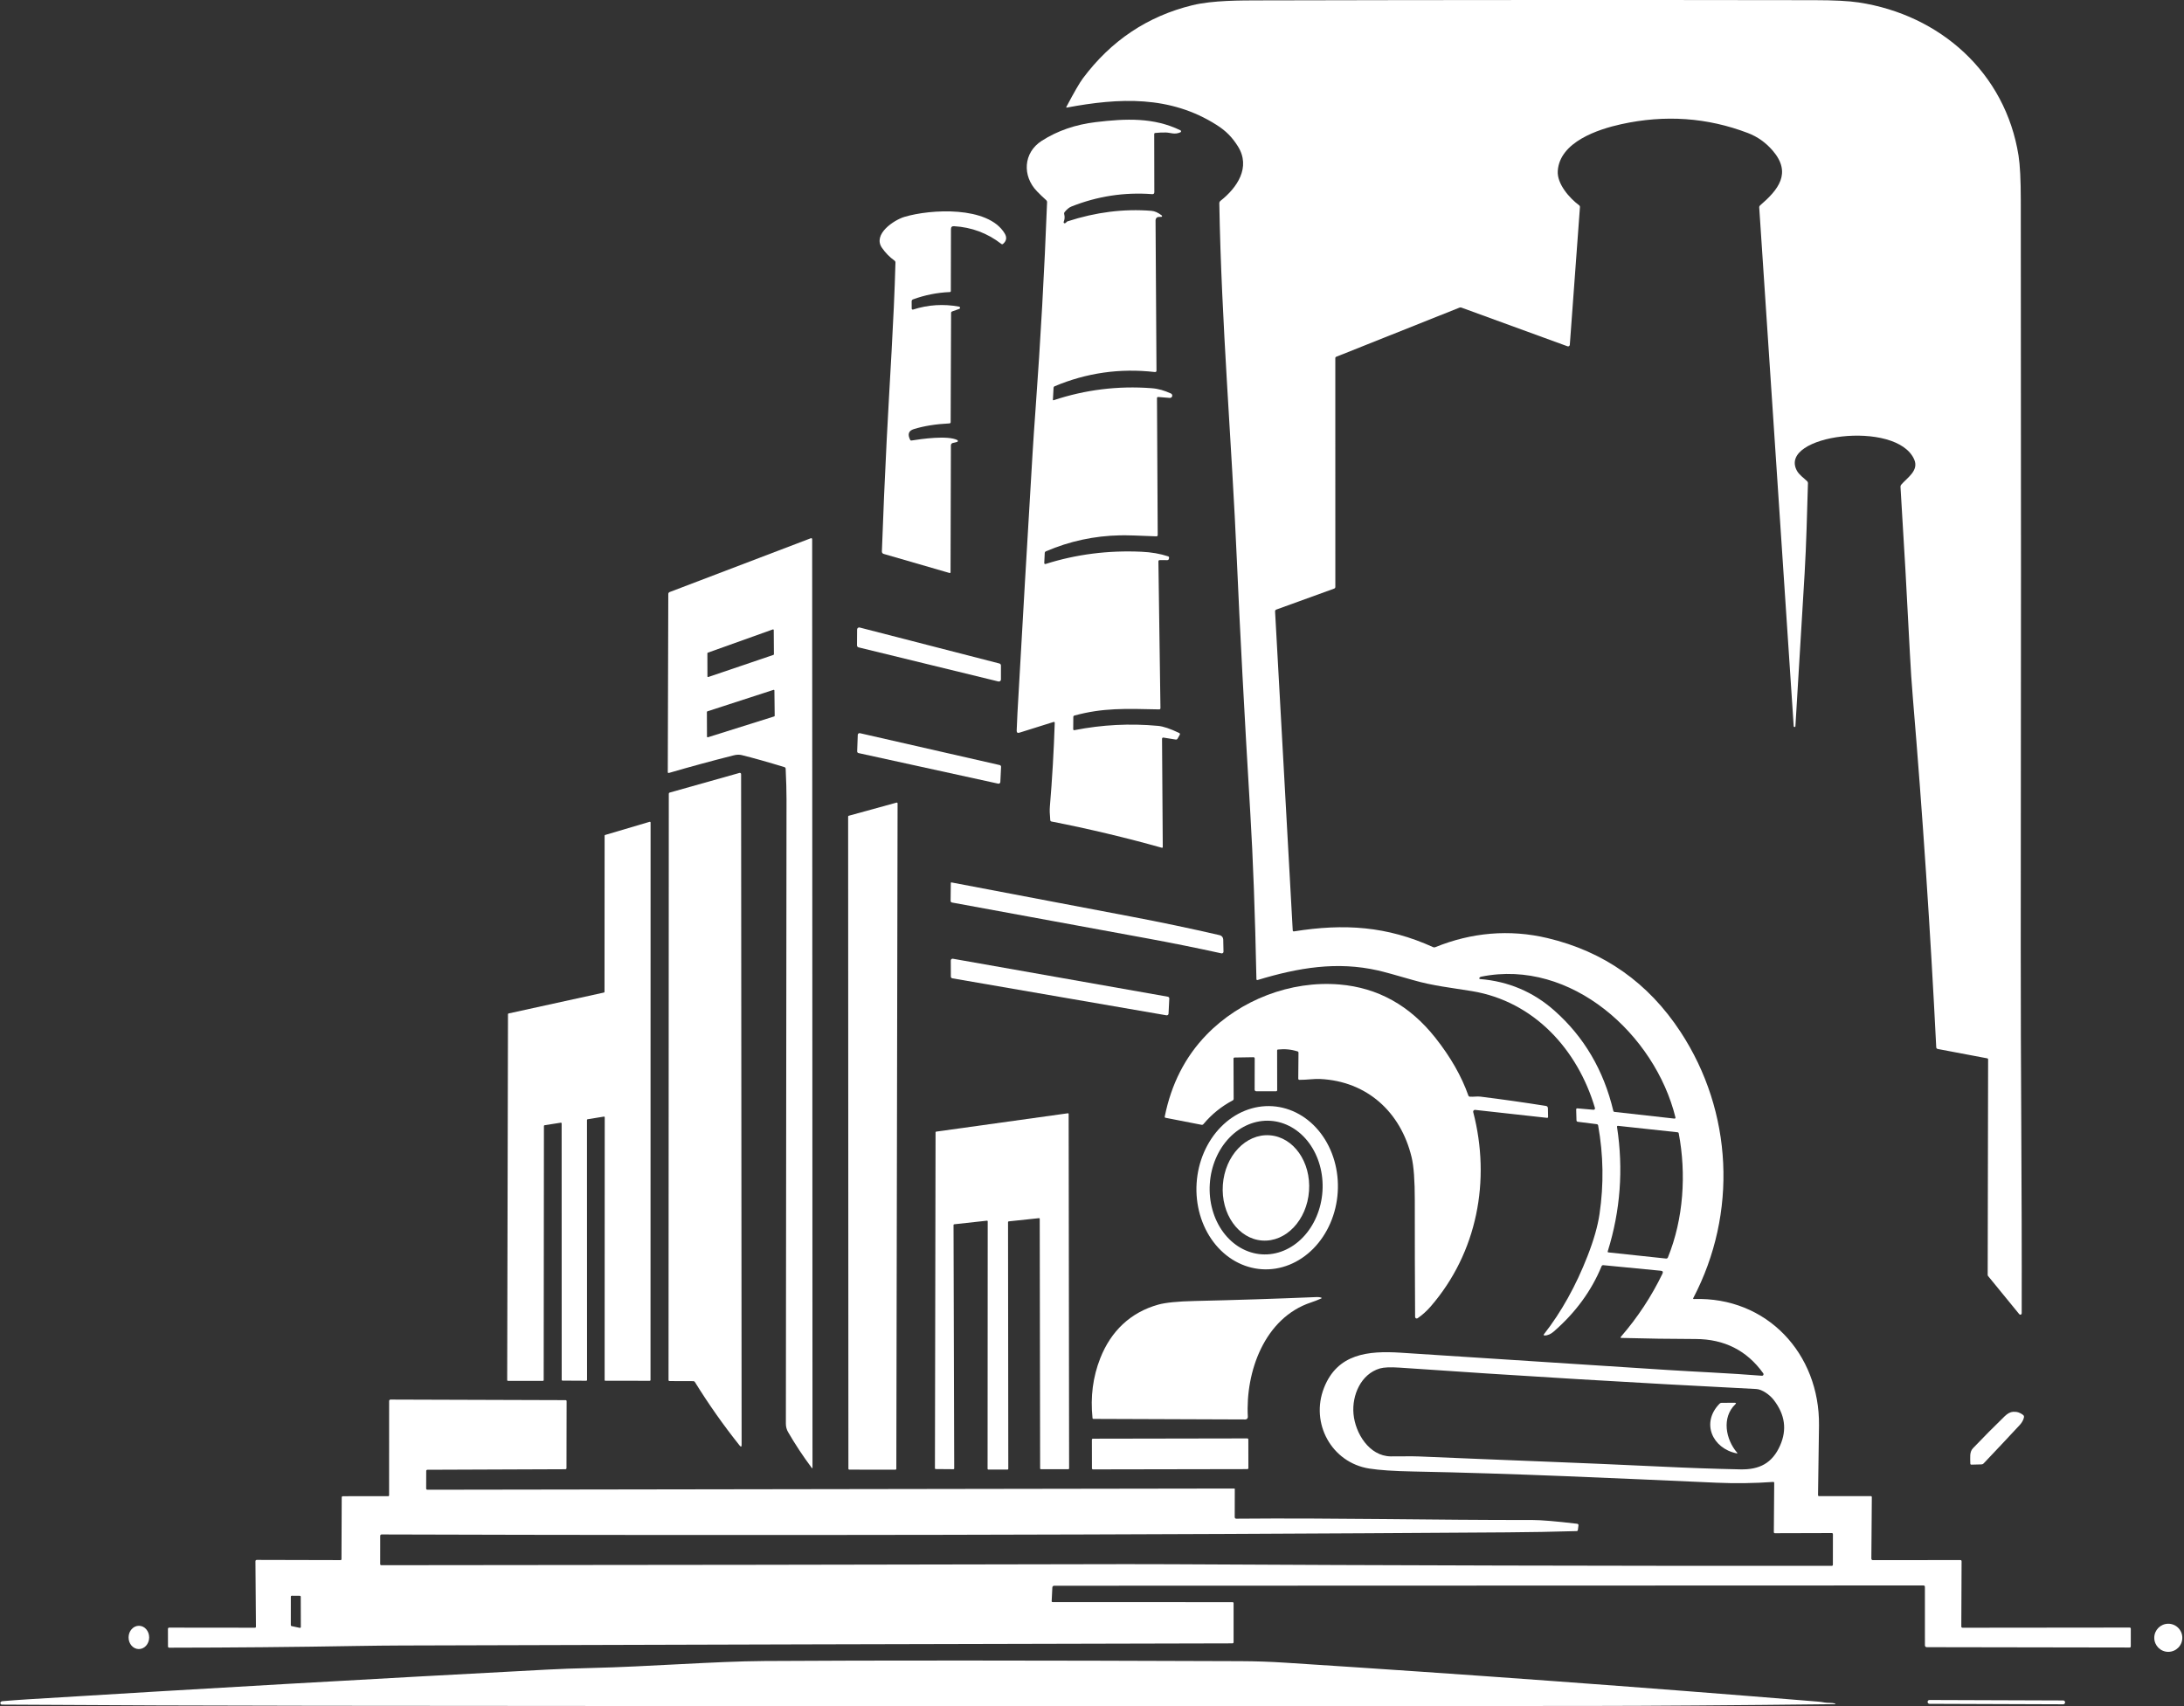
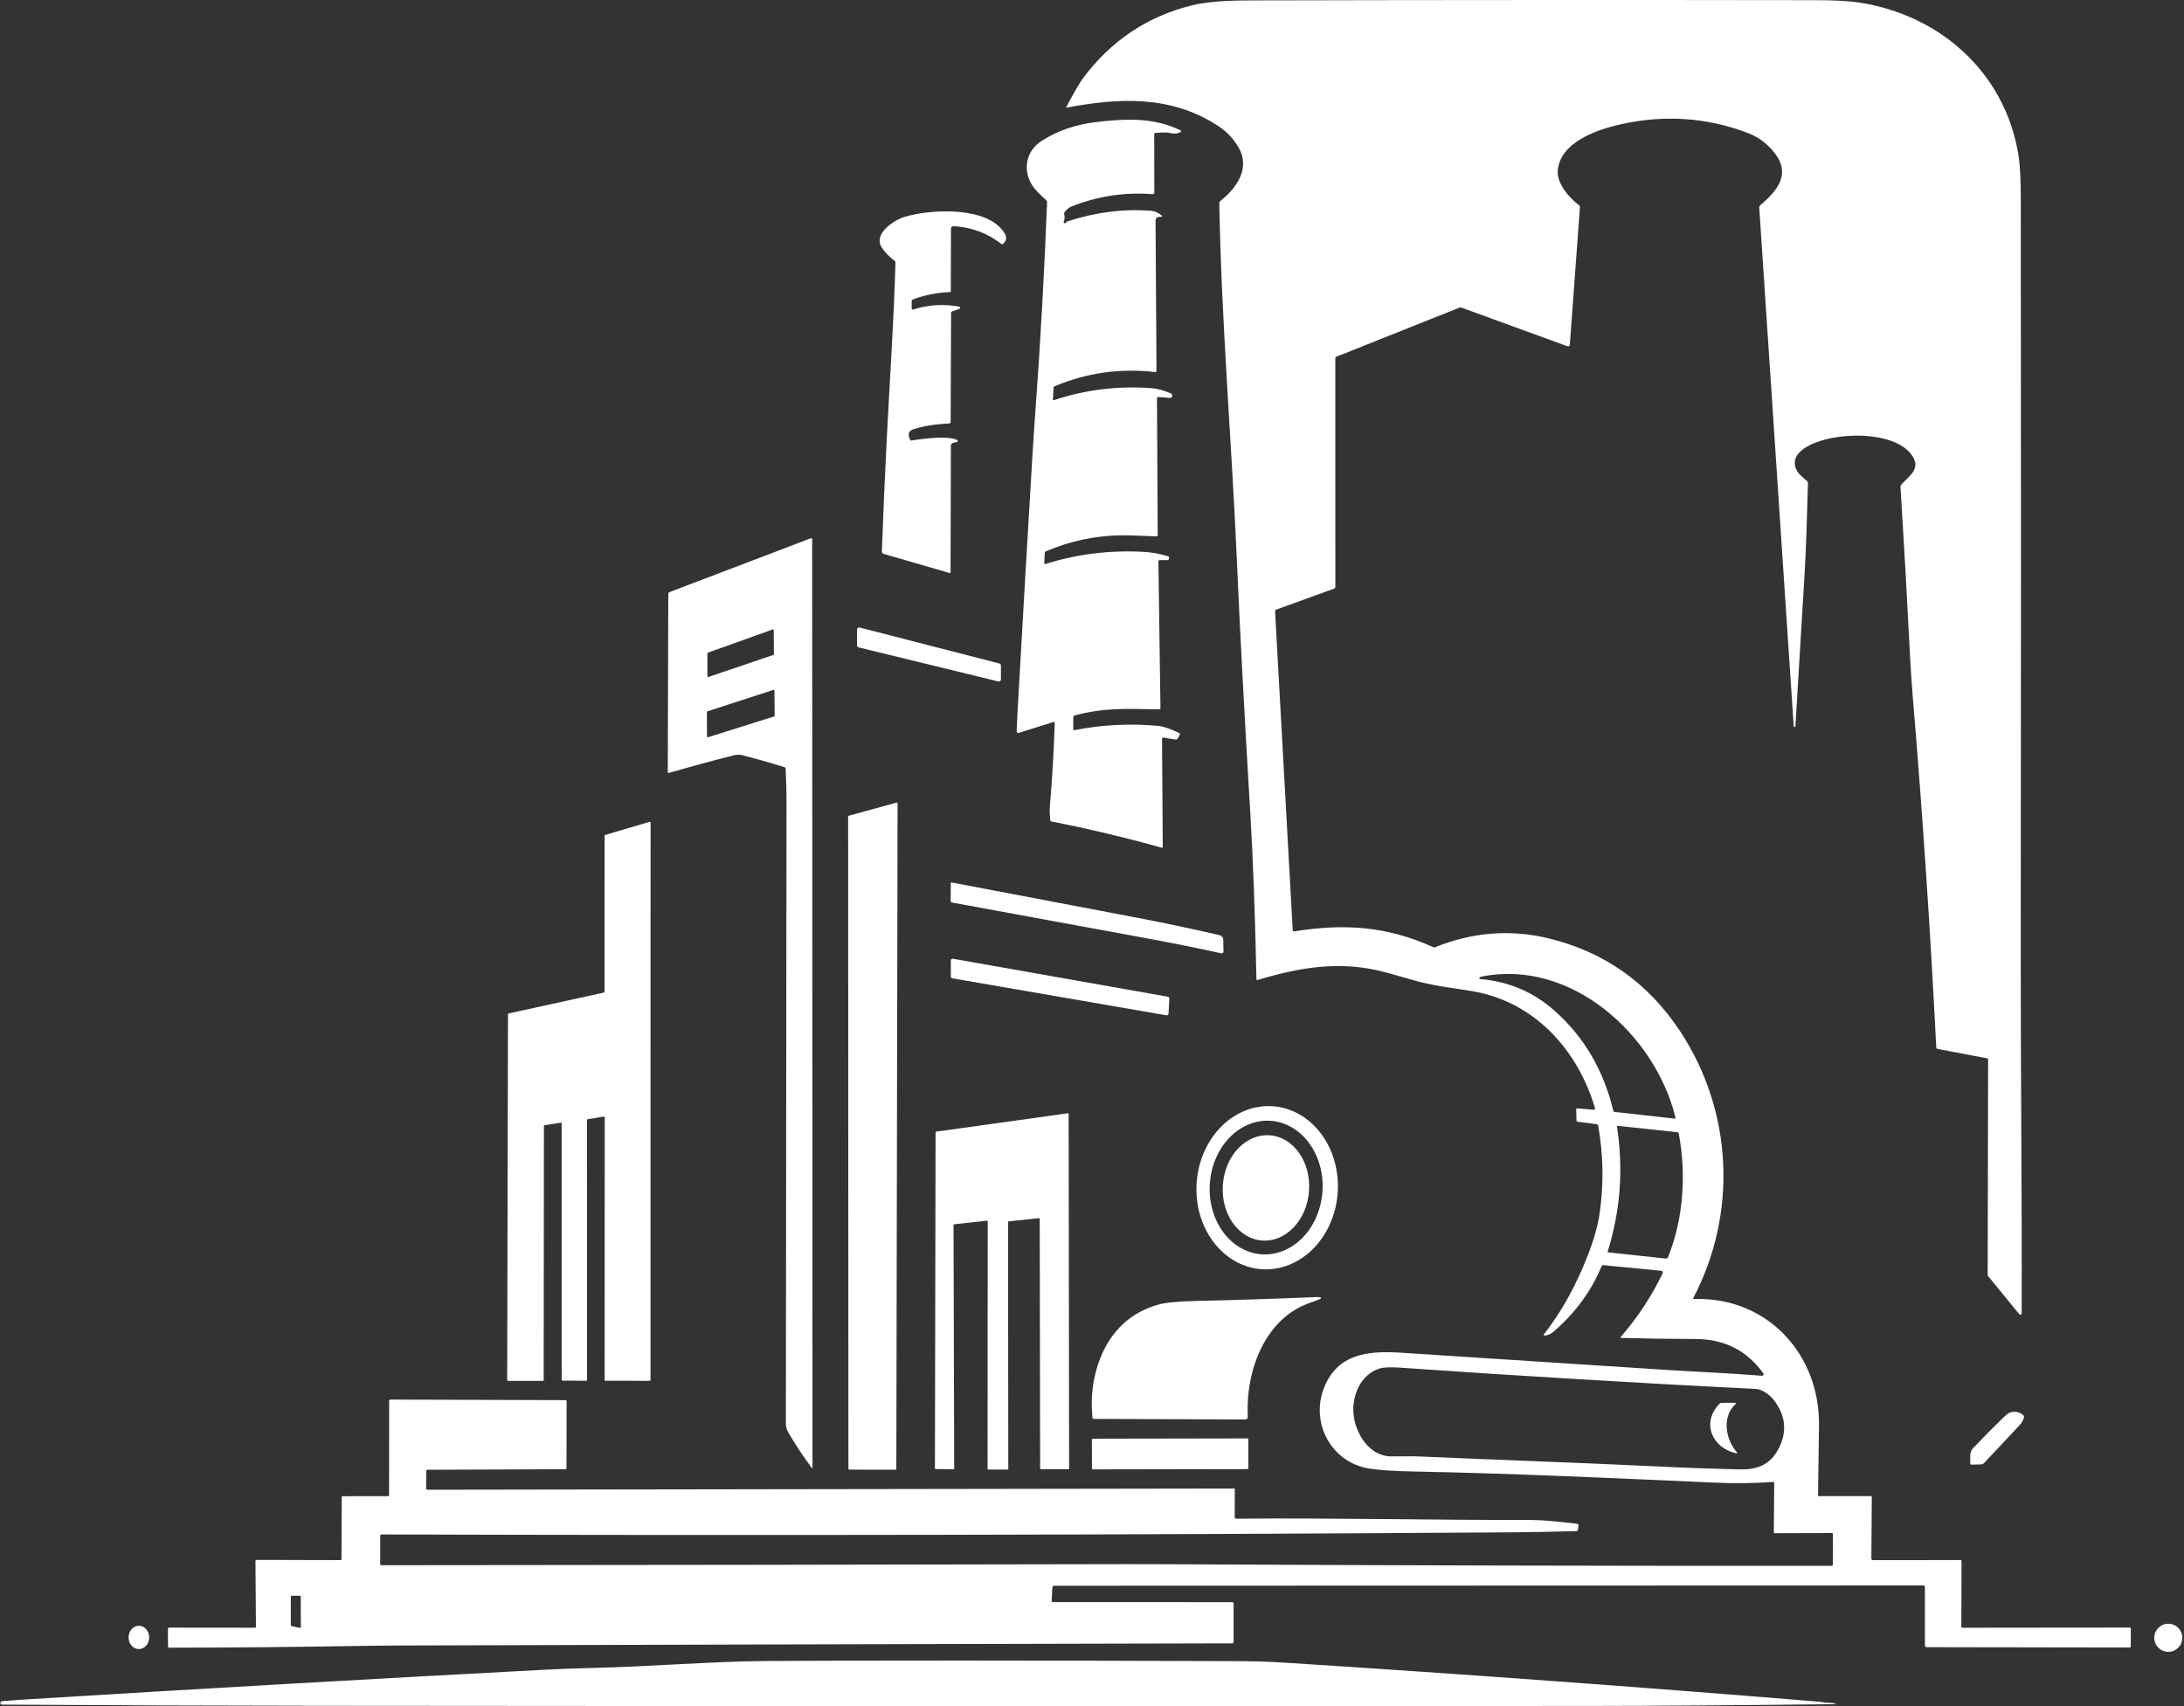
<svg xmlns="http://www.w3.org/2000/svg" width="192" height="150" viewBox="0 0 192 150" fill="none">
  <rect x="0" y="0" width="192" height="150" fill="#333333" stroke="none" />
  <g clip-path="url(#clip0_571_197)">
    <path d="M159.926 131.54H164.469C164.527 131.54 164.556 131.57 164.556 131.63L164.515 137.018C164.515 137.116 164.564 137.166 164.66 137.166L172.332 137.16C172.408 137.16 172.447 137.198 172.447 137.274L172.423 143.005C172.423 143.032 172.434 143.059 172.453 143.079C172.473 143.098 172.499 143.109 172.526 143.109L187.214 143.094C187.286 143.094 187.323 143.13 187.323 143.201L187.321 144.743C187.321 144.813 187.286 144.848 187.218 144.848L169.381 144.819C169.34 144.819 169.3 144.802 169.27 144.773C169.241 144.743 169.224 144.703 169.224 144.661L169.222 139.518C169.221 139.434 169.175 139.392 169.083 139.392L92.669 139.417C92.629 139.417 92.591 139.432 92.562 139.46C92.533 139.487 92.516 139.525 92.514 139.564L92.455 140.763C92.451 140.825 92.481 140.856 92.545 140.856L108.349 140.86C108.415 140.86 108.448 140.894 108.448 140.961V144.368C108.448 144.445 108.41 144.483 108.334 144.483C83.991 144.536 59.648 144.599 35.307 144.671C34.105 144.675 32.813 144.689 31.431 144.712C25.916 144.808 20.401 144.858 14.886 144.864C14.808 144.864 14.769 144.825 14.768 144.747L14.764 143.218C14.764 143.139 14.803 143.1 14.882 143.1L22.406 143.108C22.47 143.109 22.501 143.077 22.501 143.012L22.457 137.263C22.456 137.247 22.459 137.232 22.465 137.218C22.47 137.204 22.479 137.191 22.489 137.18C22.5 137.17 22.513 137.161 22.527 137.155C22.541 137.149 22.556 137.146 22.571 137.146L29.929 137.164C29.989 137.164 30.02 137.133 30.02 137.072L30.041 131.657C30.041 131.583 30.078 131.546 30.154 131.546L34.126 131.542C34.179 131.542 34.206 131.516 34.206 131.464L34.209 123.172C34.209 123.156 34.213 123.14 34.219 123.125C34.225 123.11 34.234 123.096 34.245 123.085C34.257 123.073 34.27 123.065 34.285 123.058C34.3 123.052 34.316 123.049 34.331 123.05L49.714 123.1C49.781 123.1 49.814 123.133 49.812 123.199L49.801 129.071C49.801 129.139 49.767 129.173 49.698 129.174L37.573 129.221C37.56 129.221 37.546 129.224 37.534 129.229C37.521 129.234 37.51 129.241 37.501 129.251C37.491 129.26 37.483 129.271 37.478 129.283C37.473 129.296 37.47 129.309 37.47 129.322L37.465 130.858C37.465 130.937 37.504 130.977 37.583 130.977L108.504 130.87C108.538 130.87 108.554 130.886 108.553 130.919L108.547 133.389C108.547 133.407 108.551 133.425 108.557 133.441C108.564 133.458 108.574 133.472 108.587 133.485C108.6 133.497 108.615 133.507 108.631 133.514C108.647 133.52 108.665 133.524 108.683 133.523C117.359 133.444 126.04 133.652 134.718 133.638C135.474 133.637 136.784 133.747 138.646 133.968C138.735 133.979 138.775 134.028 138.765 134.118L138.716 134.504C138.708 134.576 138.669 134.612 138.598 134.613C136.561 134.673 134.524 134.71 132.489 134.724C99.526 134.951 66.55 135.012 33.56 134.908C33.471 134.908 33.426 134.953 33.426 135.042L33.424 137.507C33.424 137.577 33.459 137.612 33.529 137.612C55.352 137.597 77.174 137.566 98.995 137.519C100.276 137.516 101.57 137.519 102.876 137.527C122.259 137.632 141.642 137.679 161.025 137.669C161.096 137.669 161.132 137.632 161.132 137.56L161.136 134.889C161.136 134.819 161.101 134.784 161.031 134.784L156.043 134.798C155.975 134.799 155.942 134.765 155.942 134.697L155.975 130.379C155.975 130.316 155.944 130.287 155.882 130.291C154.214 130.409 152.556 130.432 150.907 130.359C142.018 129.967 133.111 129.543 124.214 129.372C122.551 129.341 121.27 129.255 120.373 129.114C117.07 128.594 115.17 125.138 116.397 122.016C117.576 119.015 120.267 118.745 123.132 118.928C130.924 119.426 138.713 119.931 146.502 120.441C148.945 120.602 152.09 120.727 154.881 120.954C154.933 120.958 154.971 120.946 154.996 120.919C155.019 120.894 155.032 120.861 155.034 120.827C155.036 120.793 155.026 120.76 155.005 120.732C153.569 118.733 151.589 117.731 149.065 117.725C146.892 117.72 144.72 117.689 142.547 117.63C142.457 117.628 142.441 117.592 142.5 117.523C143.962 115.837 145.179 113.991 146.149 111.984C146.224 111.827 146.176 111.74 146.004 111.723L140.955 111.234C140.879 111.226 140.826 111.258 140.796 111.329C139.912 113.482 138.515 115.393 136.605 117.059C136.329 117.3 136.059 117.418 135.792 117.413C135.698 117.41 135.68 117.372 135.738 117.298C137.262 115.349 138.538 113.058 139.565 110.426C140.112 109.025 140.463 107.793 140.618 106.731C141.001 104.13 140.96 101.535 140.496 98.948C140.491 98.919 140.477 98.894 140.456 98.874C140.435 98.854 140.408 98.841 140.379 98.837L138.714 98.627C138.635 98.617 138.595 98.572 138.592 98.493L138.565 97.536C138.564 97.523 138.567 97.511 138.572 97.5C138.576 97.488 138.583 97.478 138.592 97.47C138.601 97.461 138.612 97.455 138.624 97.451C138.635 97.447 138.648 97.445 138.66 97.446L140.089 97.57C140.108 97.572 140.128 97.569 140.146 97.562C140.164 97.554 140.18 97.542 140.192 97.527C140.204 97.511 140.213 97.493 140.217 97.474C140.221 97.454 140.22 97.434 140.215 97.415C138.699 92.277 134.854 88.035 129.395 87.138C127.65 86.852 125.947 86.668 124.247 86.174C122.673 85.718 121.639 85.435 121.145 85.323C117.541 84.504 114.162 85.071 110.567 86.159C110.494 86.181 110.456 86.153 110.455 86.077C110.337 80.356 110.158 75.487 109.916 71.472C109.391 62.707 108.999 55.325 108.739 49.326C108.283 38.84 107.374 28.372 107.192 17.875C107.191 17.833 107.201 17.79 107.219 17.752C107.238 17.713 107.265 17.68 107.299 17.654C108.739 16.522 109.995 14.719 108.822 12.858C108.318 12.06 107.787 11.514 106.961 10.989C102.861 8.377 98.38 8.598 93.795 9.457C93.736 9.469 93.72 9.447 93.749 9.393C94.431 8.106 94.91 7.277 95.185 6.908C97.668 3.573 100.883 1.423 104.83 0.459C106.616 0.022 109.144 0.038 110.726 0.034C126.995 -0.004 143.264 -0.01 159.534 0.015C161.247 0.017 162.536 0.084 163.4 0.215C170.55 1.299 176.305 6.38 177.456 13.695C177.585 14.519 177.651 15.81 177.652 17.569C177.677 39.404 177.675 61.24 177.648 83.076C177.635 93.882 177.761 104.678 177.732 115.466C177.731 115.491 177.724 115.515 177.709 115.536C177.695 115.556 177.675 115.571 177.652 115.579C177.628 115.588 177.603 115.589 177.579 115.582C177.555 115.575 177.534 115.561 177.518 115.542L174.781 112.193C174.756 112.163 174.742 112.125 174.742 112.087L174.779 93.136C174.779 93.087 174.755 93.058 174.707 93.049L170.349 92.225C170.313 92.218 170.281 92.2 170.258 92.173C170.234 92.146 170.22 92.111 170.219 92.075C169.706 81.835 169.022 71.615 168.168 61.416C168.059 60.113 167.972 58.821 167.908 57.538C167.66 52.621 167.382 47.707 167.076 42.795C167.072 42.729 167.092 42.671 167.134 42.62C167.648 42.014 168.703 41.385 168.29 40.416C166.768 36.844 156.268 38.23 157.966 41.377C158.17 41.754 158.544 41.995 158.873 42.312C158.921 42.357 158.944 42.413 158.941 42.481C158.86 45.138 158.803 47.789 158.646 50.441C158.383 54.903 158.113 59.375 157.838 63.857C157.835 63.875 157.826 63.891 157.812 63.903C157.799 63.915 157.781 63.921 157.763 63.921C157.745 63.921 157.728 63.915 157.714 63.903C157.701 63.891 157.692 63.875 157.689 63.857L154.656 18.223C154.655 18.195 154.66 18.166 154.671 18.14C154.682 18.114 154.699 18.09 154.72 18.072C156.308 16.706 157.565 15.224 155.824 13.221C155.216 12.523 154.498 12.016 153.668 11.698C150.089 10.331 146.373 10.071 142.522 10.92C140.482 11.368 137.117 12.479 136.946 15.03C136.87 16.162 137.97 17.415 138.819 18.044C138.876 18.087 138.902 18.144 138.896 18.215L138.006 30.313C138.005 30.337 137.998 30.36 137.986 30.38C137.974 30.4 137.957 30.418 137.937 30.43C137.917 30.443 137.895 30.451 137.871 30.454C137.847 30.456 137.823 30.453 137.801 30.445L128.477 27.044C128.423 27.023 128.362 27.023 128.307 27.046L117.452 31.375C117.41 31.391 117.39 31.428 117.39 31.486L117.392 51.596C117.392 51.674 117.355 51.726 117.283 51.752L112.209 53.591C112.128 53.621 112.09 53.679 112.095 53.766L113.646 81.788C113.65 81.866 113.69 81.898 113.766 81.885C118.196 81.182 121.921 81.425 125.994 83.274C126.055 83.301 126.115 83.302 126.176 83.276C129.34 81.986 132.698 81.681 136.041 82.476C141.008 83.656 144.906 86.403 147.737 90.718C152.338 97.736 152.762 106.669 148.862 114.12C148.828 114.182 148.847 114.212 148.918 114.21C155.318 113.996 159.984 119.006 159.912 125.326C159.889 127.365 159.861 129.402 159.827 131.439C159.826 131.507 159.859 131.54 159.926 131.54ZM147.293 98.246C145.502 90.968 138.129 84.267 130.222 85.867C130.144 85.883 130.088 85.916 130.056 85.968C130.049 85.979 130.046 85.99 130.045 86.003C130.045 86.015 130.047 86.027 130.053 86.038C130.058 86.049 130.066 86.058 130.076 86.065C130.086 86.072 130.098 86.076 130.11 86.077C132.611 86.279 134.793 87.205 136.655 88.855C139.258 91.162 140.983 94.099 141.83 97.666C141.843 97.72 141.877 97.751 141.932 97.757L147.204 98.347C147.217 98.349 147.231 98.347 147.243 98.342C147.255 98.337 147.266 98.329 147.275 98.32C147.284 98.31 147.29 98.298 147.293 98.285C147.296 98.272 147.296 98.259 147.293 98.246ZM146.628 110.556C148.008 107.16 148.255 103.206 147.582 99.649C147.57 99.588 147.534 99.554 147.471 99.548L142.258 98.985C142.179 98.976 142.146 99.011 142.157 99.09C142.725 102.802 142.453 106.443 141.341 110.012C141.322 110.072 141.344 110.105 141.407 110.111L146.467 110.651C146.501 110.655 146.534 110.647 146.563 110.63C146.592 110.613 146.615 110.587 146.628 110.556ZM146.132 128.947C148.417 129.058 150.703 129.138 152.989 129.186C154.666 129.223 155.798 128.656 156.492 127.09C157.11 125.695 156.923 124.358 155.93 123.079C155.587 122.634 154.912 122.146 154.397 122.121C143.938 121.593 133.484 120.966 123.035 120.241C122.235 120.187 121.66 120.211 121.31 120.313C119.643 120.802 118.84 122.669 118.989 124.308C119.144 126.018 120.37 128.017 122.256 128.044C123.094 128.055 123.991 128.017 124.755 128.05C131.88 128.362 139.009 128.603 146.132 128.947ZM25.566 142.884C25.566 142.903 25.573 142.921 25.584 142.935C25.596 142.95 25.612 142.96 25.63 142.964L26.348 143.119C26.36 143.122 26.372 143.122 26.384 143.119C26.396 143.116 26.407 143.111 26.416 143.103C26.426 143.095 26.433 143.086 26.439 143.075C26.444 143.064 26.447 143.052 26.447 143.04L26.439 140.382C26.439 140.361 26.43 140.34 26.415 140.325C26.4 140.309 26.379 140.301 26.357 140.301L25.65 140.295C25.628 140.295 25.608 140.303 25.592 140.319C25.577 140.334 25.568 140.355 25.568 140.376L25.566 142.884Z" fill="white" />
    <path d="M92.63 35.186C95.422 34.26 98.286 33.908 101.221 34.129C101.861 34.176 102.367 34.339 102.933 34.593C102.978 34.613 103.014 34.647 103.036 34.691C103.057 34.735 103.062 34.785 103.05 34.832C103.038 34.879 103.009 34.921 102.969 34.948C102.929 34.976 102.881 34.989 102.832 34.984L101.814 34.902C101.801 34.901 101.788 34.903 101.776 34.907C101.763 34.911 101.752 34.918 101.743 34.927C101.733 34.936 101.726 34.946 101.721 34.958C101.716 34.97 101.713 34.983 101.713 34.995L101.777 47.041C101.777 47.056 101.774 47.071 101.768 47.086C101.762 47.1 101.754 47.112 101.743 47.123C101.732 47.134 101.719 47.142 101.704 47.148C101.69 47.153 101.675 47.156 101.659 47.155C100.094 47.084 99.03 47.054 98.466 47.066C96.199 47.111 94.028 47.579 91.954 48.47C91.885 48.5 91.849 48.553 91.845 48.628L91.803 49.502C91.802 49.516 91.805 49.529 91.81 49.542C91.816 49.554 91.825 49.565 91.836 49.573C91.847 49.582 91.859 49.587 91.873 49.59C91.886 49.592 91.9 49.591 91.913 49.587C94.603 48.734 97.417 48.374 100.354 48.509C101.222 48.548 102 48.683 102.689 48.913C102.756 48.935 102.784 48.981 102.774 49.051L102.762 49.127C102.757 49.16 102.74 49.191 102.714 49.213C102.688 49.235 102.655 49.247 102.621 49.247L101.96 49.245C101.877 49.245 101.836 49.287 101.838 49.37L102.018 62.254C102.019 62.332 101.981 62.37 101.903 62.369C98.908 62.303 96.956 62.229 94.451 62.911C94.424 62.918 94.4 62.934 94.384 62.956C94.367 62.978 94.358 63.005 94.358 63.033L94.348 64.096C94.348 64.177 94.388 64.209 94.466 64.193C96.896 63.715 99.343 63.59 101.807 63.818C102.265 63.86 102.882 64.068 103.656 64.439C103.736 64.478 103.754 64.536 103.71 64.612L103.524 64.939C103.487 65.004 103.43 65.032 103.354 65.02L102.293 64.851C102.203 64.837 102.157 64.876 102.157 64.968L102.221 74.472C102.222 74.482 102.219 74.492 102.215 74.501C102.211 74.51 102.204 74.517 102.196 74.523C102.188 74.53 102.179 74.534 102.169 74.535C102.16 74.537 102.15 74.537 102.14 74.534C98.937 73.635 95.704 72.866 92.44 72.227C92.373 72.214 92.336 72.172 92.33 72.102C92.283 71.597 92.272 71.209 92.295 70.937C92.502 68.481 92.645 66.024 92.724 63.563C92.726 63.483 92.689 63.455 92.613 63.478L89.623 64.416C89.455 64.468 89.374 64.406 89.379 64.23C89.393 63.755 89.416 63.24 89.447 62.683C89.875 55.074 90.317 47.465 90.775 39.856C90.841 38.767 90.928 37.474 91.037 35.977C91.479 29.915 91.817 23.847 92.051 17.774C92.053 17.705 92.029 17.648 91.979 17.603C91.693 17.349 91.423 17.089 91.167 16.824C89.856 15.474 89.953 13.419 91.587 12.376C92.966 11.495 94.549 10.949 96.335 10.736C98.992 10.418 101.43 10.317 103.776 11.457C103.793 11.465 103.807 11.477 103.816 11.492C103.826 11.508 103.831 11.526 103.83 11.544C103.83 11.563 103.824 11.581 103.814 11.596C103.804 11.612 103.789 11.624 103.772 11.632C103.261 11.863 102.906 11.657 102.495 11.649C102.183 11.643 101.872 11.656 101.562 11.69C101.5 11.696 101.469 11.731 101.469 11.793L101.479 16.892C101.479 17.019 101.416 17.078 101.291 17.069C98.842 16.885 96.473 17.249 94.185 18.16C93.994 18.237 93.799 18.395 93.6 18.636C93.552 18.695 93.538 18.76 93.557 18.832C93.617 19.062 93.601 19.286 93.511 19.506C93.504 19.522 93.503 19.539 93.505 19.556C93.508 19.572 93.516 19.588 93.527 19.6C93.538 19.613 93.552 19.622 93.568 19.627C93.584 19.632 93.601 19.633 93.617 19.629C93.674 19.613 93.718 19.582 93.749 19.535C93.773 19.499 93.809 19.472 93.852 19.46C96.344 18.649 98.802 18.342 101.227 18.537C101.515 18.56 101.817 18.695 102.132 18.941C102.144 18.95 102.153 18.962 102.157 18.977C102.162 18.991 102.162 19.006 102.157 19.02C102.152 19.034 102.143 19.046 102.131 19.055C102.119 19.063 102.104 19.068 102.09 19.067L101.872 19.071C101.797 19.072 101.724 19.102 101.671 19.157C101.617 19.211 101.587 19.284 101.587 19.361L101.669 32.575C101.669 32.676 101.619 32.721 101.52 32.709C98.456 32.36 95.519 32.778 92.706 33.964C92.682 33.974 92.662 33.99 92.647 34.012C92.632 34.033 92.623 34.058 92.621 34.084L92.564 35.135C92.562 35.185 92.584 35.201 92.63 35.186Z" fill="white" />
    <path d="M83.757 38.947C83.712 38.958 83.671 38.984 83.642 39.021C83.613 39.059 83.597 39.105 83.596 39.153L83.565 50.3C83.565 50.368 83.532 50.392 83.466 50.374L77.681 48.698C77.635 48.684 77.595 48.656 77.567 48.617C77.54 48.578 77.526 48.532 77.528 48.484C77.644 45.226 77.785 41.961 77.951 38.69C78.212 33.479 78.582 28.294 78.722 23.073C78.723 23.009 78.698 22.959 78.647 22.921C78.21 22.607 77.839 22.229 77.534 21.787C76.704 20.59 78.594 19.341 79.511 19.068C81.776 18.388 86.857 18.077 88.327 20.528C88.534 20.873 88.486 21.176 88.185 21.439C88.133 21.483 88.081 21.485 88.026 21.443C86.81 20.499 85.426 19.98 83.873 19.887C83.692 19.876 83.602 19.96 83.602 20.142L83.59 25.579C83.59 25.642 83.559 25.675 83.495 25.678C82.385 25.724 81.309 25.939 80.267 26.321C80.186 26.351 80.145 26.409 80.145 26.497L80.149 27.127C80.149 27.142 80.152 27.156 80.159 27.169C80.166 27.183 80.175 27.194 80.187 27.203C80.199 27.212 80.213 27.217 80.228 27.22C80.242 27.222 80.257 27.221 80.271 27.216C81.599 26.79 82.948 26.705 84.319 26.96C84.341 26.964 84.362 26.976 84.377 26.992C84.392 27.009 84.401 27.03 84.403 27.053C84.405 27.075 84.4 27.097 84.388 27.116C84.376 27.134 84.358 27.149 84.337 27.156L83.695 27.385C83.671 27.394 83.65 27.41 83.635 27.431C83.62 27.452 83.612 27.477 83.612 27.504L83.575 37.107C83.575 37.182 83.537 37.222 83.462 37.226C82.269 37.284 81.226 37.451 80.333 37.727C79.876 37.869 79.769 38.183 80.013 38.667C80.038 38.717 80.078 38.738 80.134 38.729C81.014 38.587 83.323 38.261 84.16 38.69C84.176 38.699 84.189 38.712 84.197 38.728C84.206 38.744 84.209 38.762 84.207 38.779C84.205 38.797 84.197 38.814 84.186 38.828C84.174 38.841 84.158 38.851 84.141 38.855L83.757 38.947Z" fill="white" />
    <path d="M68.962 67.446C67.482 66.993 66.231 66.64 65.209 66.388C64.998 66.336 64.76 66.343 64.495 66.411C62.594 66.89 60.702 67.404 58.819 67.953C58.743 67.975 58.706 67.947 58.706 67.87L58.751 52.225C58.751 52.188 58.762 52.151 58.783 52.121C58.803 52.09 58.833 52.067 58.867 52.054L71.26 47.33C71.353 47.295 71.399 47.327 71.399 47.427L71.428 129.018C71.428 129.1 71.403 129.108 71.353 129.043C70.602 128.037 69.913 126.994 69.286 125.914C69.154 125.687 69.088 125.439 69.088 125.17C69.106 106.866 69.125 88.561 69.144 70.257C69.144 69.523 69.119 68.631 69.069 67.582C69.065 67.512 69.029 67.467 68.962 67.446ZM67.997 57.577C68.008 57.572 68.019 57.565 68.026 57.555C68.033 57.545 68.037 57.533 68.037 57.52L68.022 55.395C68.022 55.386 68.019 55.376 68.015 55.368C68.01 55.359 68.004 55.352 67.996 55.347C67.989 55.341 67.98 55.337 67.97 55.336C67.961 55.335 67.951 55.336 67.942 55.339L62.229 57.382C62.217 57.386 62.207 57.394 62.2 57.404C62.192 57.414 62.188 57.426 62.188 57.439L62.192 59.465C62.192 59.474 62.194 59.483 62.199 59.492C62.203 59.5 62.21 59.508 62.217 59.513C62.225 59.519 62.234 59.522 62.243 59.523C62.253 59.525 62.262 59.524 62.271 59.521L67.997 57.577ZM68.061 62.988C68.073 62.984 68.085 62.976 68.093 62.965C68.101 62.955 68.105 62.941 68.105 62.928L68.08 60.712C68.08 60.702 68.077 60.692 68.073 60.684C68.068 60.675 68.062 60.667 68.054 60.662C68.046 60.656 68.037 60.652 68.027 60.651C68.018 60.649 68.008 60.65 67.999 60.653L62.186 62.541C62.174 62.545 62.163 62.553 62.156 62.564C62.148 62.574 62.144 62.587 62.144 62.6L62.153 64.762C62.153 64.771 62.156 64.781 62.16 64.789C62.165 64.797 62.171 64.805 62.179 64.81C62.186 64.816 62.195 64.82 62.205 64.822C62.214 64.823 62.224 64.823 62.233 64.82L68.061 62.988Z" fill="white" />
    <path d="M75.575 55.17L87.859 58.334C87.898 58.344 87.933 58.366 87.957 58.398C87.982 58.43 87.995 58.469 87.995 58.509V59.74C87.995 59.768 87.989 59.794 87.977 59.819C87.965 59.843 87.947 59.865 87.926 59.882C87.904 59.899 87.879 59.91 87.853 59.916C87.826 59.922 87.799 59.922 87.772 59.915L75.478 56.916C75.439 56.906 75.404 56.884 75.379 56.852C75.354 56.819 75.341 56.78 75.341 56.739L75.35 55.343C75.351 55.315 75.357 55.288 75.37 55.264C75.382 55.239 75.399 55.218 75.421 55.201C75.443 55.185 75.468 55.173 75.495 55.168C75.521 55.162 75.549 55.163 75.575 55.17Z" fill="white" />
-     <path d="M87.754 68.898L75.478 66.211C75.442 66.204 75.41 66.183 75.388 66.155C75.366 66.126 75.354 66.09 75.356 66.054L75.408 64.609C75.409 64.586 75.414 64.563 75.424 64.542C75.435 64.522 75.45 64.504 75.468 64.49C75.486 64.475 75.507 64.466 75.53 64.461C75.552 64.456 75.576 64.456 75.598 64.461L87.886 67.264C87.921 67.272 87.953 67.293 87.975 67.322C87.997 67.351 88.008 67.387 88.006 67.423L87.942 68.752C87.941 68.775 87.935 68.797 87.925 68.817C87.915 68.837 87.9 68.855 87.882 68.869C87.864 68.883 87.843 68.892 87.821 68.897C87.799 68.902 87.776 68.902 87.754 68.898Z" fill="white" />
-     <path d="M60.939 121.429L58.857 121.422C58.834 121.422 58.812 121.413 58.797 121.397C58.781 121.381 58.772 121.359 58.772 121.336L58.795 69.799C58.795 69.736 58.825 69.695 58.886 69.679L65.01 67.954C65.027 67.949 65.044 67.948 65.061 67.951C65.078 67.954 65.094 67.961 65.108 67.972C65.122 67.982 65.133 67.995 65.14 68.011C65.148 68.026 65.152 68.043 65.152 68.061L65.197 127.022C65.197 127.213 65.137 127.234 65.018 127.084C63.6 125.306 62.293 123.45 61.096 121.517C61.06 121.459 61.008 121.429 60.939 121.429Z" fill="white" />
    <path d="M74.585 129.138L74.561 71.789C74.562 71.773 74.567 71.758 74.576 71.746C74.586 71.734 74.599 71.725 74.614 71.721L78.817 70.565C78.828 70.562 78.839 70.562 78.85 70.564C78.861 70.566 78.871 70.57 78.88 70.577C78.889 70.584 78.896 70.593 78.901 70.603C78.906 70.613 78.908 70.624 78.908 70.635L78.798 129.142C78.798 129.161 78.79 129.179 78.777 129.193C78.763 129.206 78.745 129.214 78.726 129.214L74.656 129.21C74.638 129.21 74.619 129.202 74.606 129.189C74.592 129.175 74.585 129.157 74.585 129.138Z" fill="white" />
    <path d="M49.301 98.705L47.872 98.93C47.857 98.932 47.844 98.94 47.834 98.951C47.824 98.963 47.818 98.977 47.818 98.992L47.797 121.34C47.797 121.357 47.79 121.374 47.778 121.386C47.766 121.398 47.749 121.404 47.733 121.404H44.652C44.635 121.404 44.619 121.398 44.607 121.386C44.595 121.374 44.588 121.357 44.588 121.34L44.658 89.165C44.658 89.151 44.663 89.137 44.672 89.126C44.681 89.114 44.694 89.106 44.708 89.103L53.093 87.264C53.108 87.261 53.121 87.252 53.13 87.241C53.139 87.229 53.144 87.215 53.144 87.2L53.153 73.472C53.153 73.458 53.158 73.445 53.166 73.433C53.175 73.422 53.186 73.414 53.2 73.41L57.112 72.252C57.122 72.25 57.132 72.249 57.142 72.251C57.151 72.253 57.161 72.257 57.169 72.263C57.176 72.269 57.183 72.277 57.187 72.286C57.191 72.295 57.194 72.305 57.194 72.315L57.188 121.334C57.188 121.351 57.181 121.368 57.169 121.38C57.157 121.392 57.141 121.398 57.124 121.398L53.219 121.397C53.211 121.397 53.203 121.395 53.195 121.392C53.187 121.388 53.18 121.384 53.174 121.378C53.168 121.372 53.163 121.365 53.16 121.357C53.157 121.349 53.155 121.341 53.155 121.332L53.163 98.235C53.163 98.225 53.161 98.216 53.157 98.208C53.154 98.199 53.148 98.192 53.141 98.186C53.134 98.18 53.126 98.175 53.117 98.172C53.108 98.17 53.099 98.169 53.089 98.171L51.657 98.404C51.642 98.406 51.628 98.413 51.618 98.425C51.608 98.436 51.603 98.451 51.602 98.466L51.608 121.331C51.608 121.348 51.601 121.364 51.589 121.376C51.577 121.388 51.561 121.395 51.544 121.395L49.444 121.383C49.428 121.383 49.411 121.376 49.399 121.364C49.387 121.352 49.38 121.336 49.38 121.319L49.375 98.769C49.375 98.76 49.373 98.75 49.369 98.742C49.365 98.733 49.36 98.726 49.353 98.72C49.346 98.714 49.337 98.709 49.328 98.707C49.32 98.704 49.31 98.703 49.301 98.705Z" fill="white" />
    <path d="M83.646 77.583C88.966 78.6 94.227 79.6 99.429 80.584C102.026 81.075 104.625 81.62 107.225 82.22C107.312 82.24 107.39 82.288 107.447 82.357C107.503 82.427 107.535 82.513 107.537 82.602L107.56 83.669C107.561 83.692 107.556 83.714 107.547 83.735C107.537 83.755 107.523 83.774 107.506 83.788C107.488 83.803 107.468 83.813 107.446 83.818C107.423 83.823 107.4 83.823 107.378 83.818C105.228 83.347 103.064 82.91 100.887 82.509C95.16 81.454 89.432 80.401 83.702 79.351C83.614 79.334 83.57 79.281 83.57 79.191L83.588 77.632C83.588 77.624 83.589 77.617 83.592 77.61C83.595 77.604 83.6 77.598 83.605 77.593C83.611 77.589 83.617 77.585 83.624 77.584C83.631 77.582 83.639 77.582 83.646 77.583Z" fill="white" />
    <path d="M102.549 89.266L83.72 86.013C83.684 86.006 83.652 85.987 83.628 85.96C83.605 85.932 83.592 85.897 83.592 85.861L83.586 84.445C83.586 84.422 83.591 84.4 83.6 84.379C83.61 84.358 83.624 84.34 83.641 84.326C83.659 84.311 83.679 84.3 83.701 84.294C83.723 84.288 83.746 84.287 83.768 84.291L102.667 87.63C102.704 87.637 102.737 87.657 102.761 87.686C102.785 87.715 102.797 87.752 102.795 87.79L102.729 89.12C102.728 89.142 102.722 89.164 102.713 89.183C102.703 89.203 102.689 89.22 102.672 89.234C102.655 89.248 102.635 89.257 102.614 89.263C102.593 89.269 102.57 89.27 102.549 89.266Z" fill="white" />
-     <path d="M112.274 92.357L112.28 95.846C112.28 95.871 112.27 95.896 112.252 95.915C112.234 95.933 112.21 95.943 112.185 95.943H110.438C110.42 95.943 110.401 95.939 110.384 95.932C110.368 95.925 110.352 95.915 110.339 95.902C110.326 95.889 110.316 95.874 110.309 95.857C110.302 95.84 110.298 95.821 110.298 95.803L110.304 93.07C110.304 92.988 110.263 92.948 110.182 92.95L108.546 92.977C108.476 92.978 108.441 93.014 108.441 93.084L108.453 96.615C108.453 96.676 108.426 96.72 108.373 96.747C107.378 97.272 106.52 97.966 105.798 98.829C105.753 98.884 105.695 98.904 105.624 98.891L102.47 98.276C102.408 98.264 102.383 98.227 102.396 98.165C102.97 95.31 104.191 92.916 106.06 90.984C109.036 87.909 113.468 86.196 117.753 86.555C121.128 86.839 123.939 88.401 126.186 91.242C127.518 92.924 128.484 94.614 129.085 96.312C129.108 96.379 129.155 96.416 129.226 96.421C129.554 96.44 129.866 96.378 130.167 96.417C132.042 96.651 133.953 96.922 135.9 97.231C136.017 97.25 136.077 97.319 136.08 97.439L136.095 98.192C136.097 98.257 136.065 98.286 136 98.28L129.678 97.58C129.654 97.578 129.629 97.581 129.606 97.59C129.583 97.599 129.562 97.614 129.546 97.632C129.53 97.651 129.518 97.674 129.513 97.698C129.507 97.722 129.507 97.747 129.513 97.771C131.078 103.781 129.864 110.133 125.781 114.857C125.431 115.261 125.046 115.608 124.626 115.898C124.604 115.912 124.58 115.921 124.554 115.922C124.528 115.923 124.503 115.918 124.48 115.906C124.458 115.894 124.439 115.876 124.425 115.854C124.412 115.832 124.405 115.807 124.405 115.781C124.384 112.386 124.375 108.975 124.378 105.55C124.379 103.792 124.286 102.523 124.098 101.745C123.144 97.769 120.176 95.055 116.039 94.863C115.515 94.84 114.85 94.945 114.244 94.939C114.169 94.937 114.132 94.9 114.133 94.826L114.153 92.547C114.154 92.493 114.129 92.457 114.077 92.441C113.515 92.262 112.938 92.206 112.348 92.274C112.298 92.279 112.274 92.307 112.274 92.357Z" fill="white" />
    <path d="M110.937 111.59C109.292 111.483 107.763 110.626 106.687 109.207C105.61 107.787 105.074 105.922 105.197 104.022C105.258 103.081 105.478 102.159 105.846 101.31C106.214 100.461 106.722 99.7 107.341 99.072C107.96 98.444 108.677 97.96 109.453 97.649C110.229 97.338 111.048 97.205 111.862 97.257C113.507 97.364 115.036 98.221 116.113 99.641C117.189 101.06 117.725 102.925 117.602 104.826C117.542 105.767 117.321 106.688 116.953 107.537C116.585 108.387 116.077 109.147 115.459 109.775C114.84 110.403 114.122 110.887 113.346 111.198C112.57 111.51 111.752 111.643 110.937 111.59ZM110.93 110.28C112.243 110.365 113.543 109.828 114.543 108.787C115.543 107.747 116.161 106.288 116.261 104.731C116.362 103.174 115.936 101.648 115.079 100.487C114.221 99.326 113.001 98.626 111.687 98.54C110.374 98.455 109.074 98.992 108.074 100.033C107.074 101.073 106.456 102.532 106.356 104.089C106.255 105.646 106.681 107.173 107.538 108.333C108.396 109.494 109.616 110.194 110.93 110.28Z" fill="white" />
    <path d="M83.827 107.7L83.887 129.11C83.887 129.127 83.88 129.142 83.869 129.154C83.857 129.166 83.841 129.172 83.825 129.172L82.254 129.159C82.238 129.159 82.222 129.152 82.21 129.141C82.199 129.129 82.192 129.113 82.192 129.097L82.247 99.554C82.246 99.539 82.252 99.524 82.262 99.512C82.272 99.501 82.286 99.493 82.301 99.492L93.877 97.879C93.886 97.878 93.895 97.879 93.903 97.882C93.912 97.884 93.92 97.889 93.926 97.895C93.933 97.9 93.938 97.908 93.942 97.916C93.945 97.924 93.947 97.933 93.947 97.942L93.988 129.108C93.988 129.125 93.981 129.141 93.97 129.152C93.958 129.164 93.942 129.17 93.926 129.17H91.502C91.486 129.17 91.47 129.164 91.458 129.152C91.447 129.141 91.44 129.125 91.44 129.108L91.405 107.162C91.405 107.154 91.404 107.145 91.4 107.137C91.397 107.129 91.392 107.122 91.385 107.116C91.379 107.11 91.371 107.106 91.363 107.103C91.355 107.1 91.346 107.099 91.338 107.1L88.676 107.382C88.66 107.383 88.646 107.391 88.635 107.402C88.625 107.414 88.619 107.429 88.619 107.444L88.641 129.141C88.641 129.158 88.634 129.174 88.623 129.185C88.611 129.197 88.595 129.203 88.579 129.203H86.882C86.866 129.203 86.85 129.197 86.838 129.185C86.827 129.174 86.82 129.158 86.82 129.141L86.832 107.384C86.832 107.375 86.83 107.366 86.826 107.358C86.823 107.35 86.818 107.343 86.811 107.337C86.804 107.331 86.797 107.327 86.788 107.324C86.78 107.321 86.771 107.321 86.762 107.322L83.883 107.638C83.868 107.64 83.853 107.647 83.843 107.658C83.832 107.67 83.827 107.685 83.827 107.7Z" fill="white" />
    <path d="M107.503 104.169C107.32 106.724 108.868 108.917 110.96 109.067C113.052 109.218 114.896 107.268 115.079 104.713C115.262 102.157 113.714 99.964 111.622 99.814C109.53 99.663 107.685 101.613 107.503 104.169Z" fill="white" />
-     <path d="M116.134 114.169C115.838 114.3 115.544 114.414 115.252 114.511C111.161 115.865 109.479 120.618 109.7 124.569C109.701 124.598 109.697 124.628 109.687 124.655C109.677 124.683 109.662 124.709 109.642 124.73C109.621 124.752 109.597 124.769 109.57 124.78C109.543 124.792 109.514 124.798 109.484 124.798L96.132 124.749C96.081 124.749 96.051 124.723 96.045 124.672C95.85 122.808 96.079 121.052 96.731 119.402C97.67 117.026 99.393 115.381 101.819 114.703C102.463 114.523 103.532 114.416 105.025 114.382C108.6 114.302 112.173 114.187 115.743 114.037C115.895 114.03 116.024 114.044 116.13 114.078C116.212 114.105 116.213 114.135 116.134 114.169Z" fill="white" />
+     <path d="M116.134 114.169C115.838 114.3 115.544 114.414 115.252 114.511C111.161 115.865 109.479 120.618 109.7 124.569C109.701 124.598 109.697 124.628 109.687 124.655C109.677 124.683 109.662 124.709 109.642 124.73C109.621 124.752 109.597 124.769 109.57 124.78C109.543 124.792 109.514 124.798 109.484 124.798L96.132 124.749C96.081 124.749 96.051 124.723 96.045 124.672C95.85 122.808 96.079 121.052 96.731 119.402C97.67 117.026 99.393 115.381 101.819 114.703C102.463 114.523 103.532 114.416 105.025 114.382C108.6 114.302 112.173 114.187 115.743 114.037C115.895 114.03 116.024 114.044 116.13 114.078Z" fill="white" />
    <path d="M152.557 123.462C151.334 124.632 151.72 126.562 152.703 127.706C152.758 127.77 152.745 127.793 152.662 127.776C150.537 127.337 149.525 125.096 151.165 123.416C151.218 123.361 151.282 123.334 151.357 123.334L152.505 123.332C152.63 123.332 152.648 123.375 152.557 123.462Z" fill="white" />
    <path d="M173.214 128.67C173.212 128.118 173.129 127.662 173.451 127.324C174.363 126.368 175.291 125.433 176.233 124.519C176.486 124.273 176.733 124.141 176.973 124.125C177.304 124.101 177.6 124.195 177.859 124.404C177.889 124.429 177.912 124.461 177.924 124.498C177.937 124.535 177.939 124.574 177.931 124.612C177.881 124.849 177.752 125.08 177.543 125.304C176.494 126.432 175.439 127.554 174.377 128.672C174.331 128.72 174.274 128.745 174.207 128.748L173.319 128.771C173.249 128.774 173.214 128.74 173.214 128.67Z" fill="white" />
    <path d="M109.653 126.464L96.082 126.488C96.031 126.488 95.99 126.529 95.99 126.58L95.995 129.097C95.995 129.147 96.036 129.188 96.086 129.188L109.657 129.164C109.708 129.164 109.748 129.123 109.748 129.073L109.744 126.556C109.744 126.505 109.703 126.464 109.653 126.464Z" fill="white" />
    <path d="M190.619 145.229C191.3 145.229 191.852 144.676 191.852 143.993C191.852 143.311 191.3 142.758 190.619 142.758C189.938 142.758 189.386 143.311 189.386 143.993C189.386 144.676 189.938 145.229 190.619 145.229Z" fill="white" />
    <path d="M11.304 143.951C11.297 144.516 11.697 144.979 12.197 144.985C12.697 144.991 13.108 144.538 13.114 143.973C13.121 143.407 12.722 142.944 12.222 142.938C11.722 142.932 11.311 143.385 11.304 143.951Z" fill="white" />
    <path d="M160.401 149.683C160.677 149.735 161.024 149.685 161.326 149.77C161.333 149.772 161.339 149.777 161.342 149.783C161.346 149.789 161.347 149.796 161.347 149.803C161.346 149.81 161.342 149.817 161.337 149.822C161.332 149.827 161.326 149.83 161.318 149.83C152.332 149.93 145.145 149.982 139.76 149.986C102.389 150.012 65.02 150.006 27.651 149.97C18.509 149.961 9.346 149.927 0.161 149.869C0.137 149.869 0.113 149.862 0.092 149.848C0.071 149.834 0.055 149.814 0.045 149.791C0.015 149.724 0.028 149.666 0.082 149.617C0.113 149.589 0.159 149.573 0.22 149.566C0.946 149.504 1.674 149.45 2.403 149.405C17.618 148.467 32.837 147.596 48.06 146.792C49.235 146.73 50.526 146.683 51.932 146.65C57.07 146.534 62.779 146.064 67.202 146.035C76.659 145.974 90.618 145.978 109.079 146.048C110.378 146.053 111.669 146.097 112.952 146.18C128.603 147.183 144.244 148.325 159.874 149.609C160.051 149.623 160.227 149.648 160.401 149.683Z" fill="white" />
-     <path d="M181.381 149.503L169.625 149.462C169.534 149.461 169.46 149.535 169.459 149.626V149.634C169.459 149.725 169.533 149.799 169.624 149.799L181.38 149.841C181.471 149.841 181.545 149.767 181.545 149.676L181.546 149.668C181.546 149.577 181.472 149.503 181.381 149.503Z" fill="white" />
  </g>
  <defs>
    <clipPath id="clip0_571_197">
      <rect width="192" height="150" fill="white" />
    </clipPath>
  </defs>
</svg>